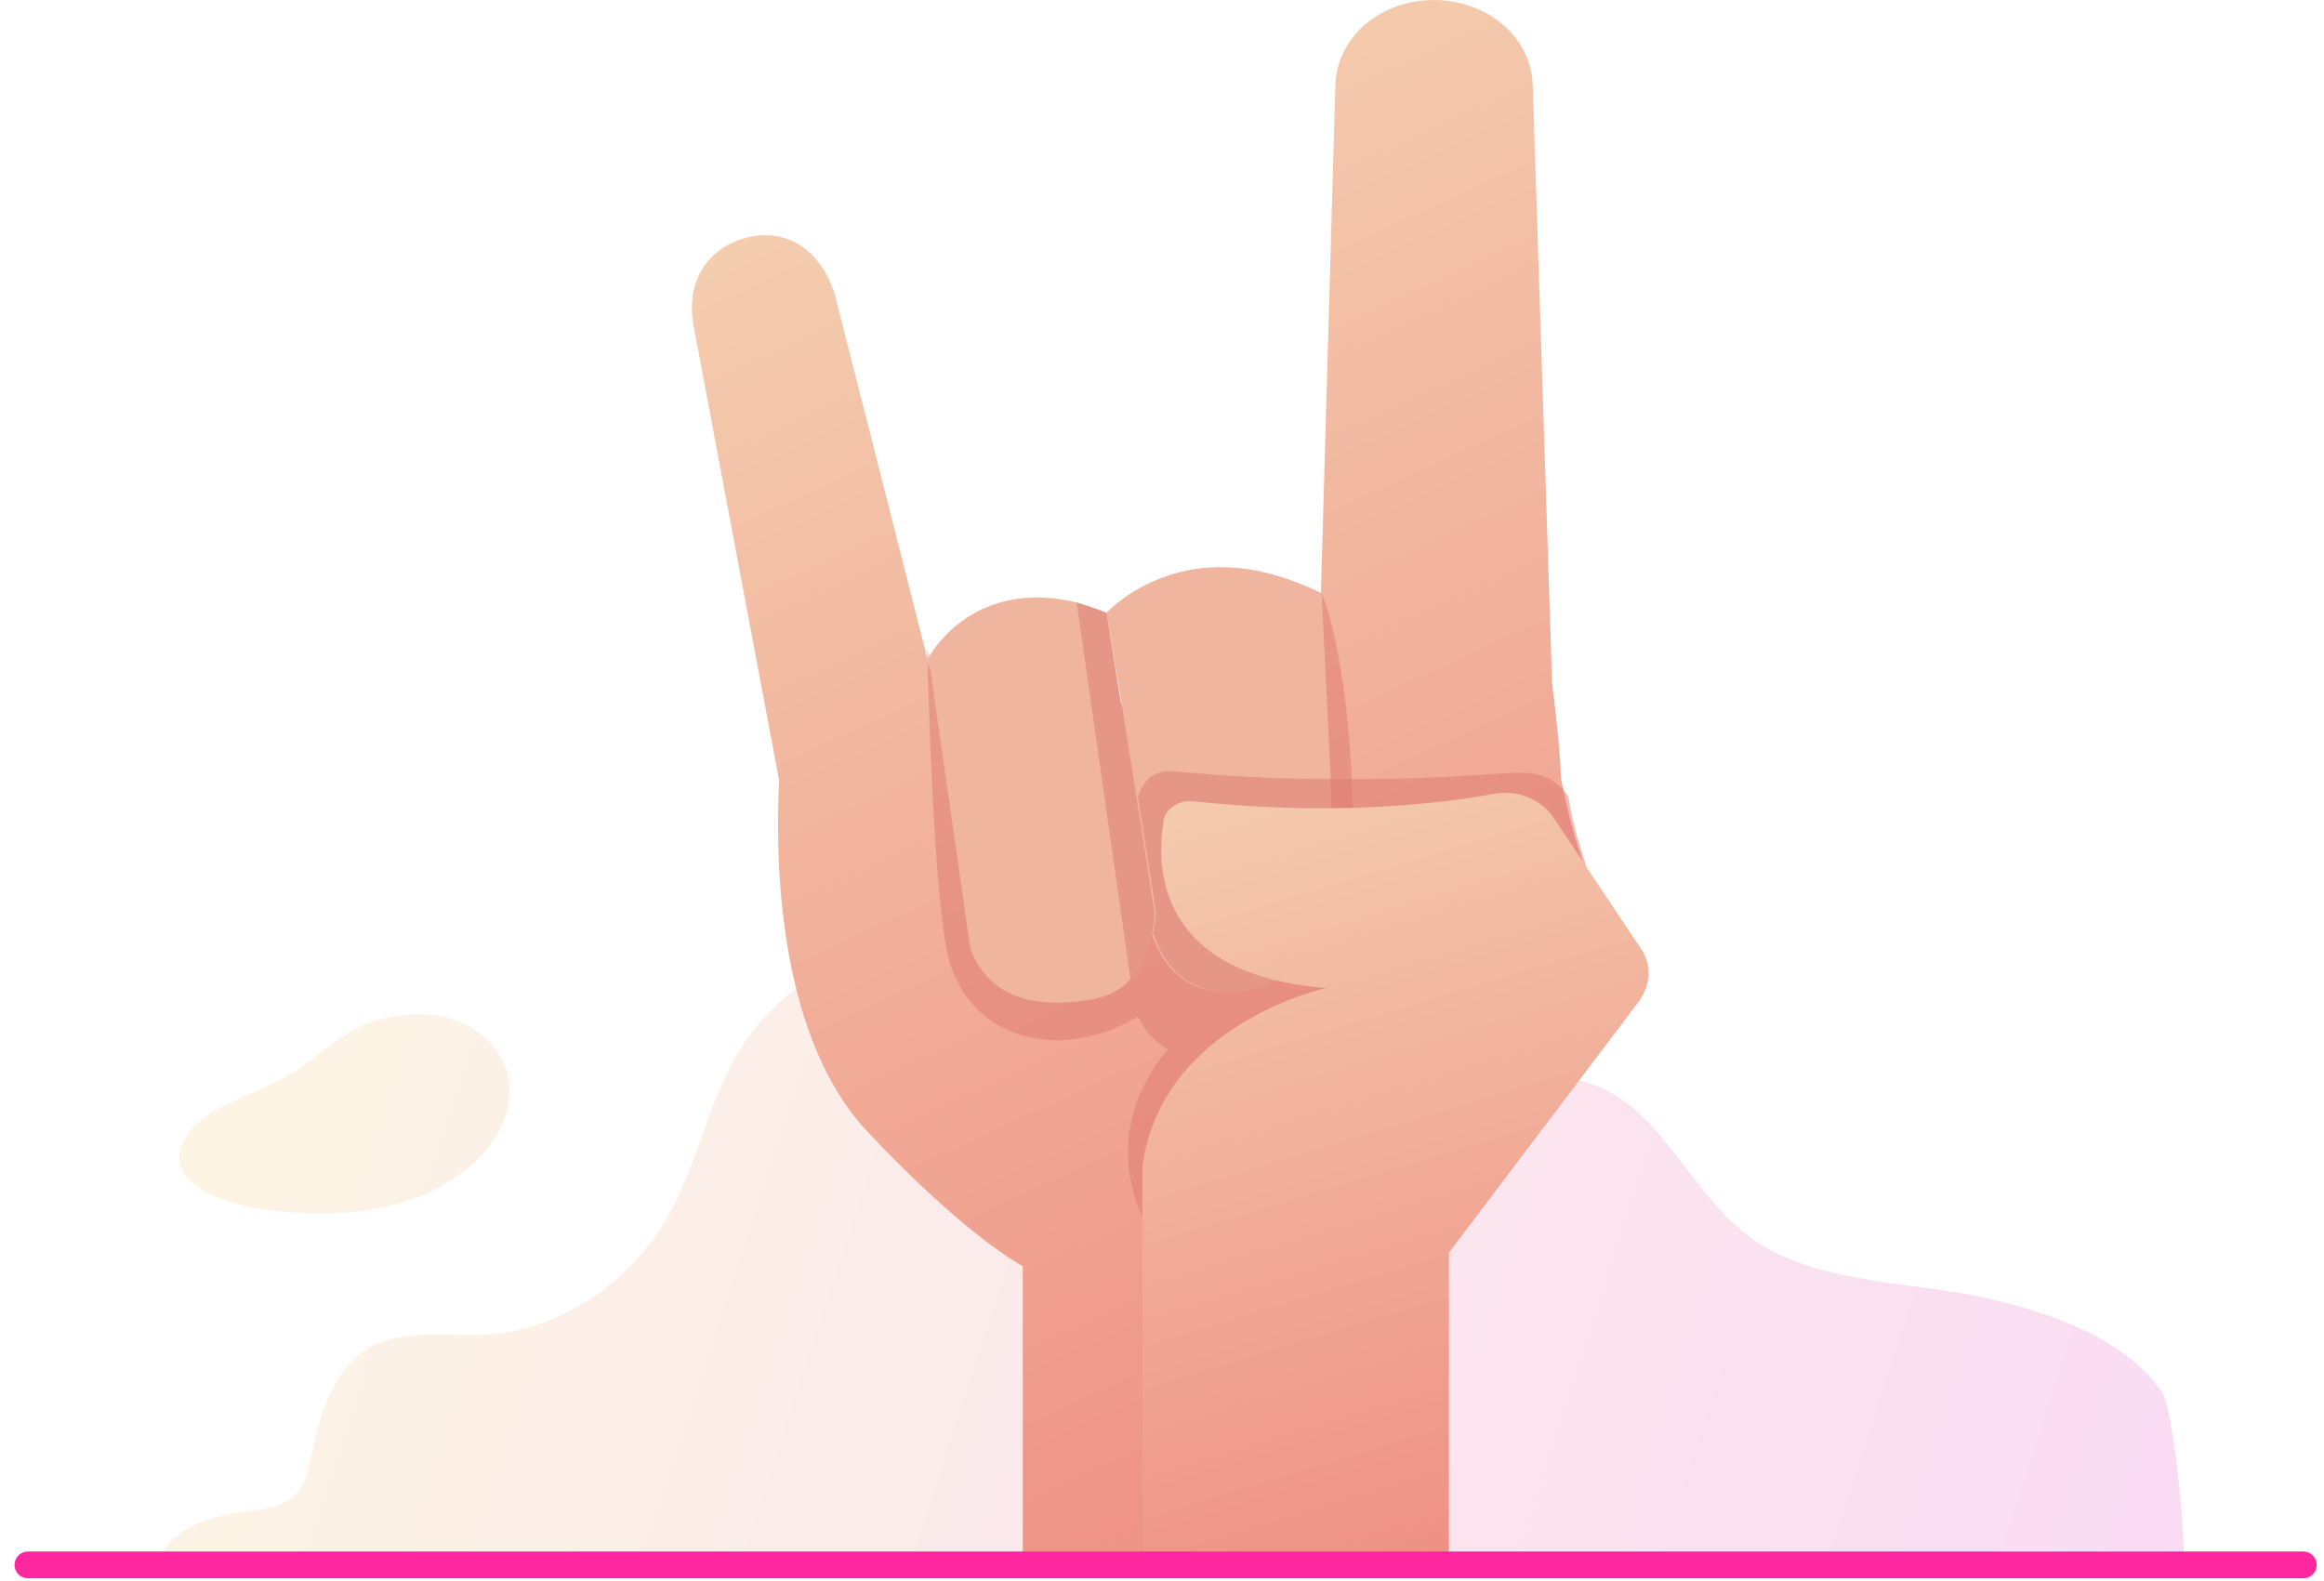
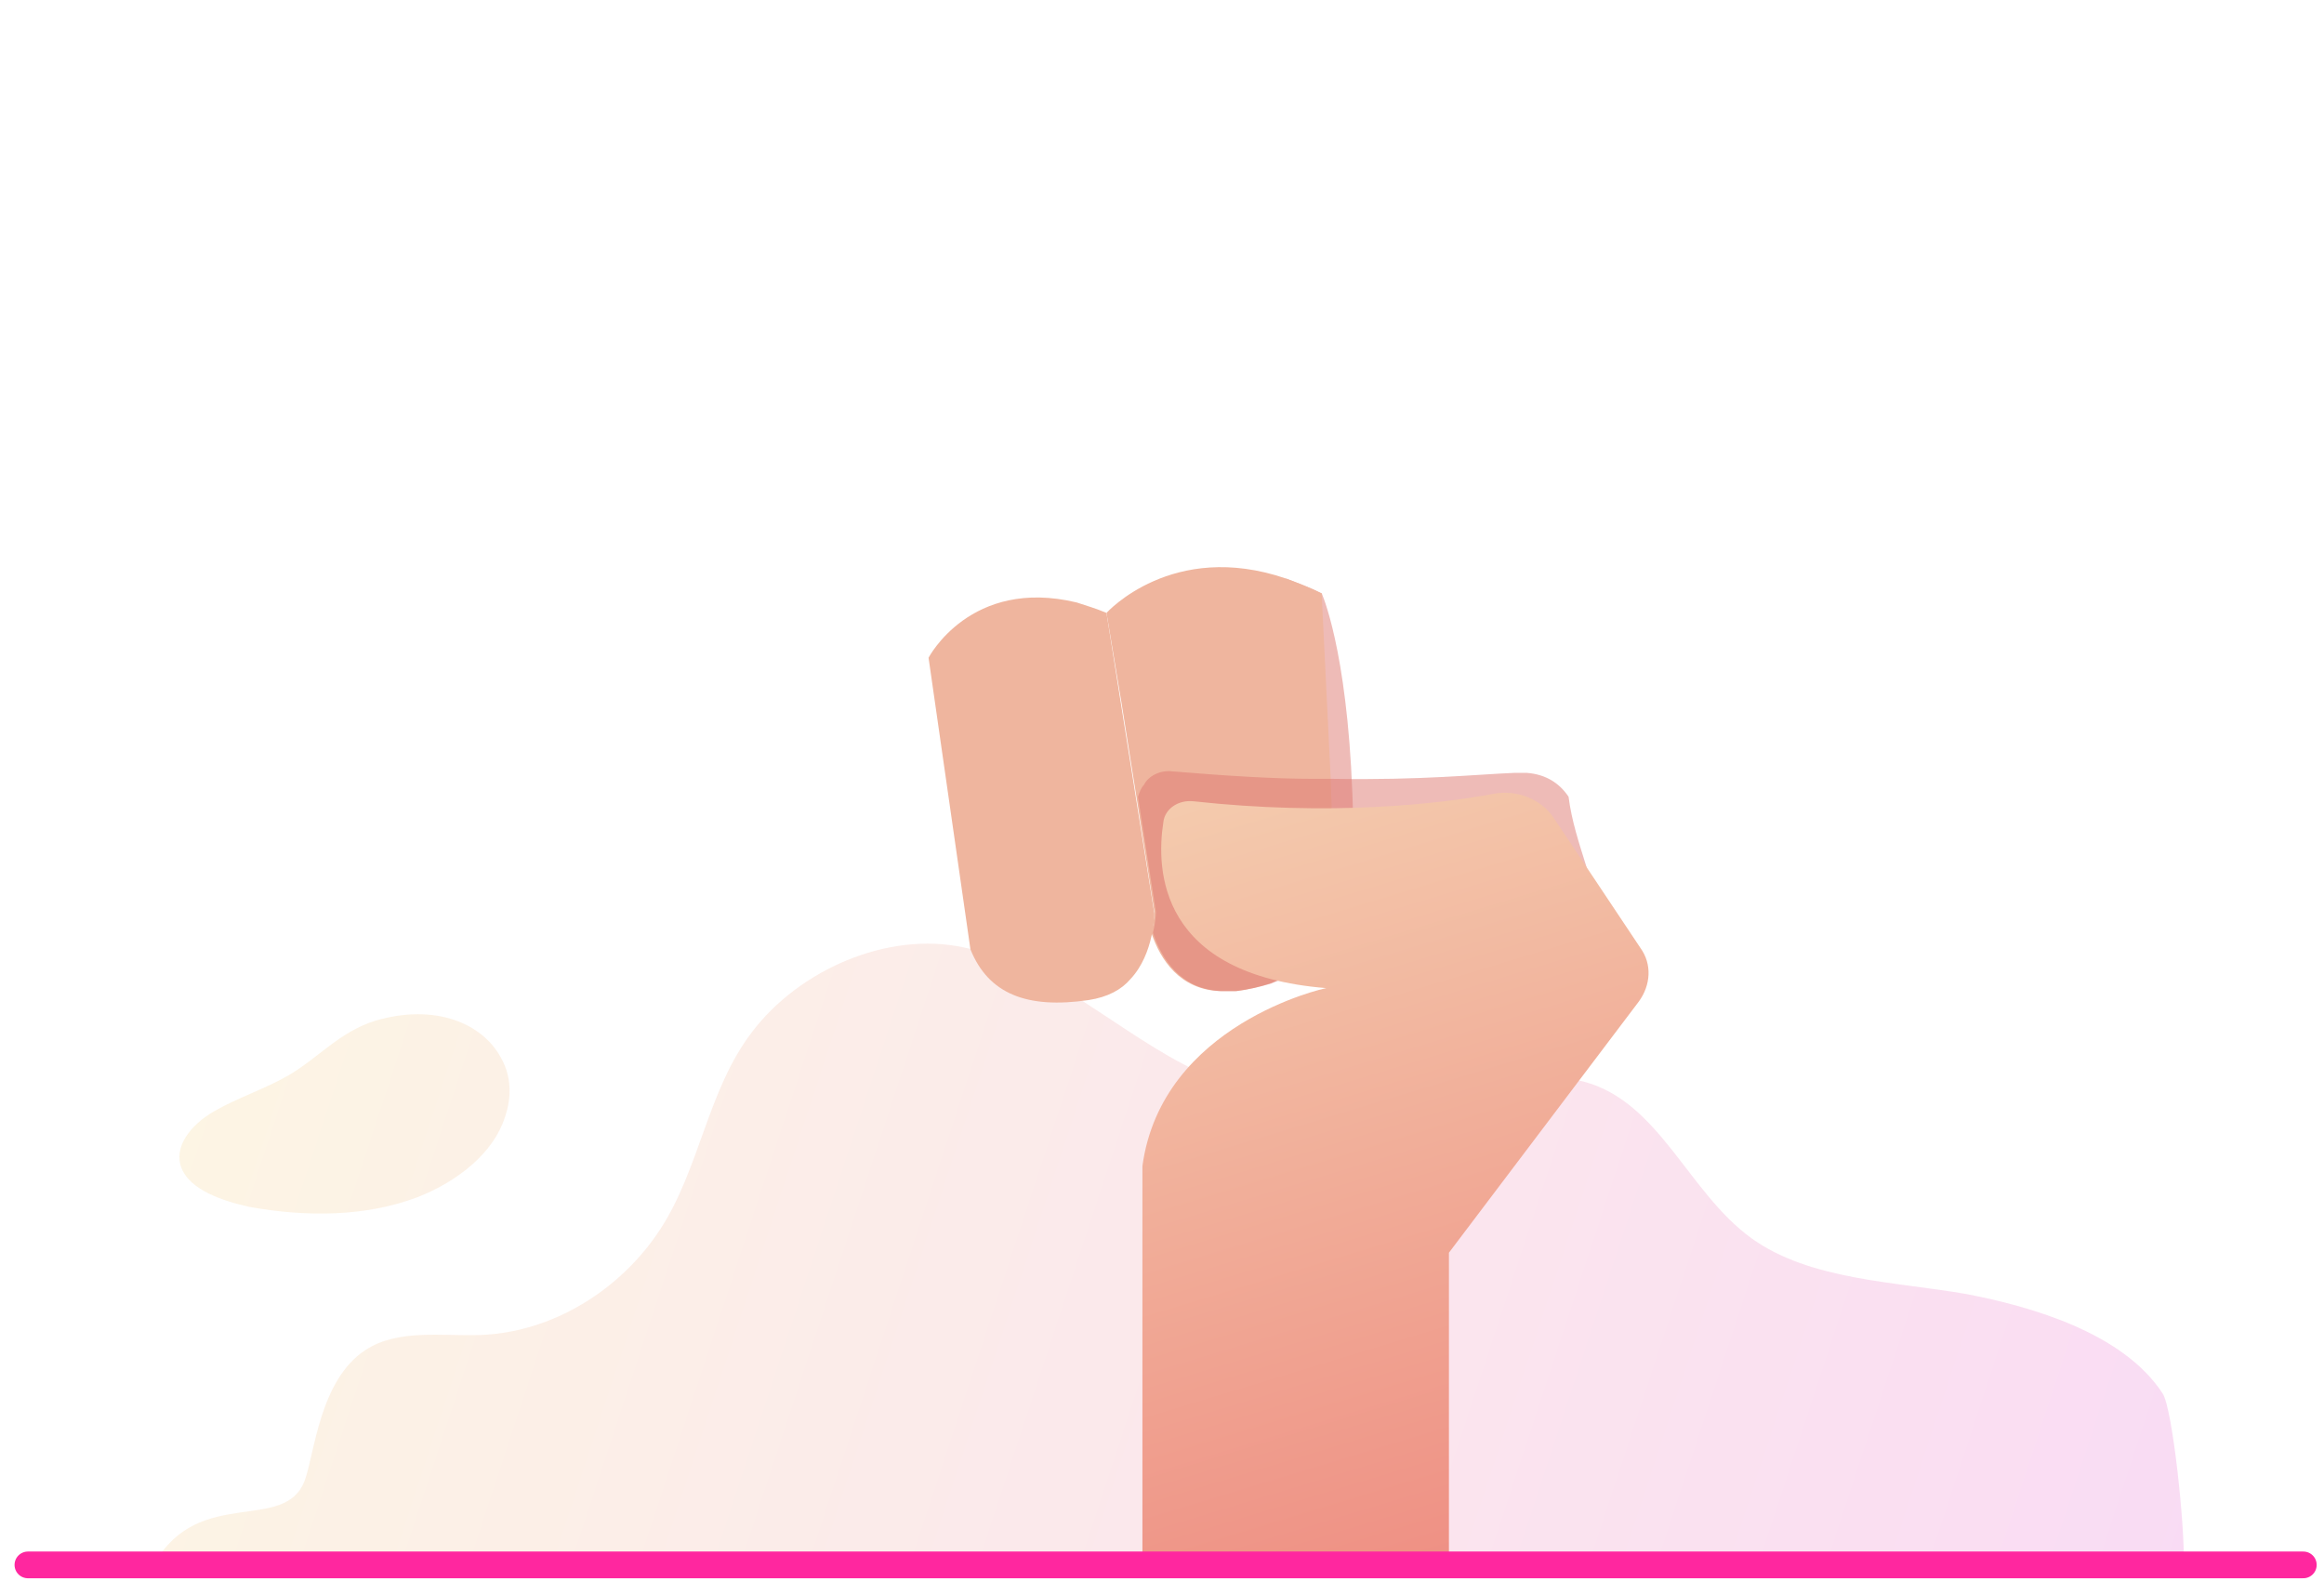
<svg xmlns="http://www.w3.org/2000/svg" width="147" height="100" viewBox="0 0 147 100" fill="none">
  <g opacity="0.4">
    <path d="M9.766 98.92H138.127C138.206 96.562 137.42 89.095 136.791 88.151C134.275 84.3 128.459 82.649 124.371 81.863C119.891 81.077 114.467 80.999 110.773 78.326C106.764 75.418 104.956 69.679 100.161 68.422C96.86 67.557 93.48 68.893 90.178 69.601C85.305 70.544 80.274 69.915 75.793 67.793C70.763 65.435 66.518 61.033 60.937 59.932C56.142 58.911 50.561 61.347 47.575 65.278C44.745 68.972 44.273 73.924 41.758 77.776C39.242 81.627 34.919 84.3 30.36 84.457C27.923 84.536 25.172 84.064 23.128 85.4C20.22 87.287 19.906 91.924 19.277 93.654C18.019 97.034 12.595 93.968 9.766 98.92Z" fill="url(#paint0_linear)" />
    <path d="M31.693 66.927C30.514 64.727 27.527 63.469 23.754 64.569C21.474 65.277 20.138 66.927 18.252 68.028C16.758 68.893 15.029 69.443 13.535 70.308C12.042 71.172 10.941 72.587 11.492 73.923C12.042 75.26 14.007 75.967 15.815 76.36C19.352 76.989 23.125 76.989 26.427 75.731C29.02 74.709 31.221 72.901 31.929 70.701C32.401 69.364 32.322 68.028 31.693 66.927Z" fill="url(#paint1_linear)" />
  </g>
-   <path d="M96.188 63.835L77.557 99H64.696V80.102C64.696 80.102 61.197 78.305 54.955 71.685C49.375 65.821 48.997 55.135 49.281 49.366L43.89 20.711C43.228 17.306 45.309 15.32 47.673 14.942C50.037 14.564 51.929 15.982 52.78 18.536L58.549 41.233L58.738 42.084C58.832 42.462 59.305 42.746 59.684 42.746C59.778 42.746 59.778 42.746 59.873 42.746C60.44 43.313 60.818 44.07 62.048 44.543L71.127 44.637C72.261 44.448 73.302 44.354 74.437 44.165L74.247 42.273L83.515 38.49L83.61 35.464L84.461 5.58C84.461 2.459 87.204 0 90.703 0C94.013 0 96.755 2.27 96.944 5.201L98.174 43.219C98.363 44.827 98.647 46.907 98.741 49.271C98.836 49.744 98.93 50.123 99.025 50.595C99.309 51.919 99.687 53.338 100.254 54.851C100.254 54.946 100.349 55.135 100.349 55.229C101.862 59.012 99.309 61.849 96.188 63.835Z" fill="url(#paint2_linear)" />
  <g style="mix-blend-mode:multiply" opacity="0.5">
-     <path d="M81.907 55.135V39.058L74.341 42.084L74.531 43.975C73.396 44.164 72.355 44.259 71.221 44.448L62.142 44.354C60.818 43.881 60.534 43.124 59.967 42.557C59.872 42.557 59.872 42.557 59.777 42.557C59.305 42.651 58.926 42.368 58.832 41.895L58.643 41.044C58.737 44.259 59.021 55.324 59.872 60.052C60.912 65.537 66.776 67.429 71.977 64.308C71.977 64.308 72.45 65.537 73.868 66.389C71.504 69.226 70.18 73.198 72.734 78.021C77.746 87.478 84.933 70.361 87.203 64.308V54.946H81.907V55.135Z" fill="#DD776F" />
-   </g>
+     </g>
  <g style="mix-blend-mode:multiply" opacity="0.5">
    <path d="M83.135 60.335C82.946 60.241 82.851 60.146 82.851 60.146L81.527 39.246L81.338 36.598C82.094 36.882 82.851 37.166 83.608 37.544C83.797 38.017 85.404 41.989 85.594 52.013C85.877 60.619 83.986 60.714 83.135 60.335Z" fill="#DD776F" />
  </g>
  <path d="M84.46 57.783C84.46 57.783 84.27 59.012 83.136 60.336C82.474 61.093 81.622 61.755 80.299 62.227C79.731 62.416 78.975 62.606 78.218 62.7C77.934 62.7 77.65 62.7 77.367 62.7C77.272 62.7 77.272 62.7 77.178 62.7C74.624 62.606 73.395 60.714 72.827 59.012C73.016 58.255 73.016 57.688 73.016 57.688L71.882 50.406L70.936 44.448L69.99 38.774C69.99 38.774 74.151 34.14 81.339 36.599C82.095 36.882 82.852 37.166 83.608 37.544V37.733L84.176 49.366L84.46 57.783Z" fill="#EFB59E" />
  <path d="M73.015 57.783C73.015 57.783 73.015 60.336 71.501 61.944C70.934 62.606 70.083 63.079 68.853 63.268C64.976 63.835 62.517 62.889 61.382 60.052L58.734 41.611C58.734 41.611 61.382 36.504 68.097 38.112C68.664 38.301 69.326 38.49 69.988 38.774L73.015 57.783Z" fill="#EFB59E" />
  <g style="mix-blend-mode:multiply" opacity="0.5">
    <path d="M100.352 54.851C100.352 55.702 100.257 56.459 100.068 57.026C99.311 59.485 97.136 61.566 94.394 62.417C93.543 62.701 92.502 62.89 91.651 62.701C90.138 62.417 88.814 61.471 87.395 60.998C85.977 60.525 85.315 59.58 84.653 58.445C84.18 59.391 83.613 60.242 82.667 60.998C82.1 61.471 81.343 61.849 80.397 62.228C79.735 62.417 78.979 62.606 78.128 62.701C77.844 62.701 77.655 62.701 77.466 62.701C77.371 62.701 77.371 62.701 77.276 62.701C74.723 62.606 73.494 60.715 72.926 59.012C73.115 58.256 73.115 57.688 73.115 57.688L71.981 50.406C72.075 50.123 72.17 49.839 72.359 49.65C72.642 49.082 73.399 48.704 74.156 48.799C77.56 49.082 80.586 49.272 83.14 49.272C83.329 49.272 83.613 49.272 83.802 49.272C83.991 49.272 84.18 49.272 84.369 49.272C89.854 49.366 93.448 48.988 95.812 48.893C96.096 48.893 96.38 48.893 96.569 48.893C97.798 48.988 98.649 49.555 99.217 50.406C99.406 51.919 99.879 53.338 100.352 54.851Z" fill="#DD776F" />
  </g>
  <g style="mix-blend-mode:multiply" opacity="0.5">
-     <path d="M73.019 57.783C73.019 57.783 73.019 60.336 71.506 61.944L68.102 38.112C68.669 38.301 69.331 38.49 69.993 38.774L73.019 57.783Z" fill="#DD776F" />
-   </g>
+     </g>
  <path d="M72.262 73.765L72.262 99H91.649V79.25L103.659 63.362C104.416 62.322 104.51 60.998 103.754 59.958L98.269 51.73C97.512 50.595 95.999 49.933 94.486 50.217C90.987 50.879 84.083 51.636 75.477 50.69C74.531 50.595 73.68 51.163 73.586 52.014C73.113 55.04 73.302 61.66 83.894 62.511C83.799 62.511 73.491 64.781 72.262 73.765Z" fill="url(#paint3_linear)" />
  <path d="M1.766 99H145.691" stroke="url(#paint4_linear)" stroke-width="1.691" stroke-miterlimit="10" stroke-linecap="round" stroke-linejoin="round" />
  <defs>
    <linearGradient id="paint0_linear" x1="12.41" y1="69.742" x2="134.47" y2="109.869" gradientUnits="userSpaceOnUse">
      <stop stop-color="#F9E5BB" />
      <stop offset="1" stop-color="#F1A6E3" />
    </linearGradient>
    <linearGradient id="paint1_linear" x1="13.145" y1="67.487" x2="135.205" y2="107.614" gradientUnits="userSpaceOnUse">
      <stop stop-color="#F9E5BB" />
      <stop offset="1" stop-color="#F1A6E3" />
    </linearGradient>
    <linearGradient id="paint2_linear" x1="60.153" y1="8.287" x2="100.346" y2="95.887" gradientUnits="userSpaceOnUse">
      <stop stop-color="#F4CDAF" />
      <stop offset="1" stop-color="#EE8C81" />
    </linearGradient>
    <linearGradient id="paint3_linear" x1="77.768" y1="47.472" x2="94.257" y2="101.749" gradientUnits="userSpaceOnUse">
      <stop stop-color="#F4CDAF" />
      <stop offset="1" stop-color="#EE8C81" />
    </linearGradient>
    <linearGradient id="paint4_linear" x1="-nan" y1="-nan" x2="-nan" y2="-nan" gradientUnits="userSpaceOnUse">
      <stop stop-color="#FF279F" />
      <stop offset="1" stop-color="#FF6B5E" />
    </linearGradient>
  </defs>
</svg>